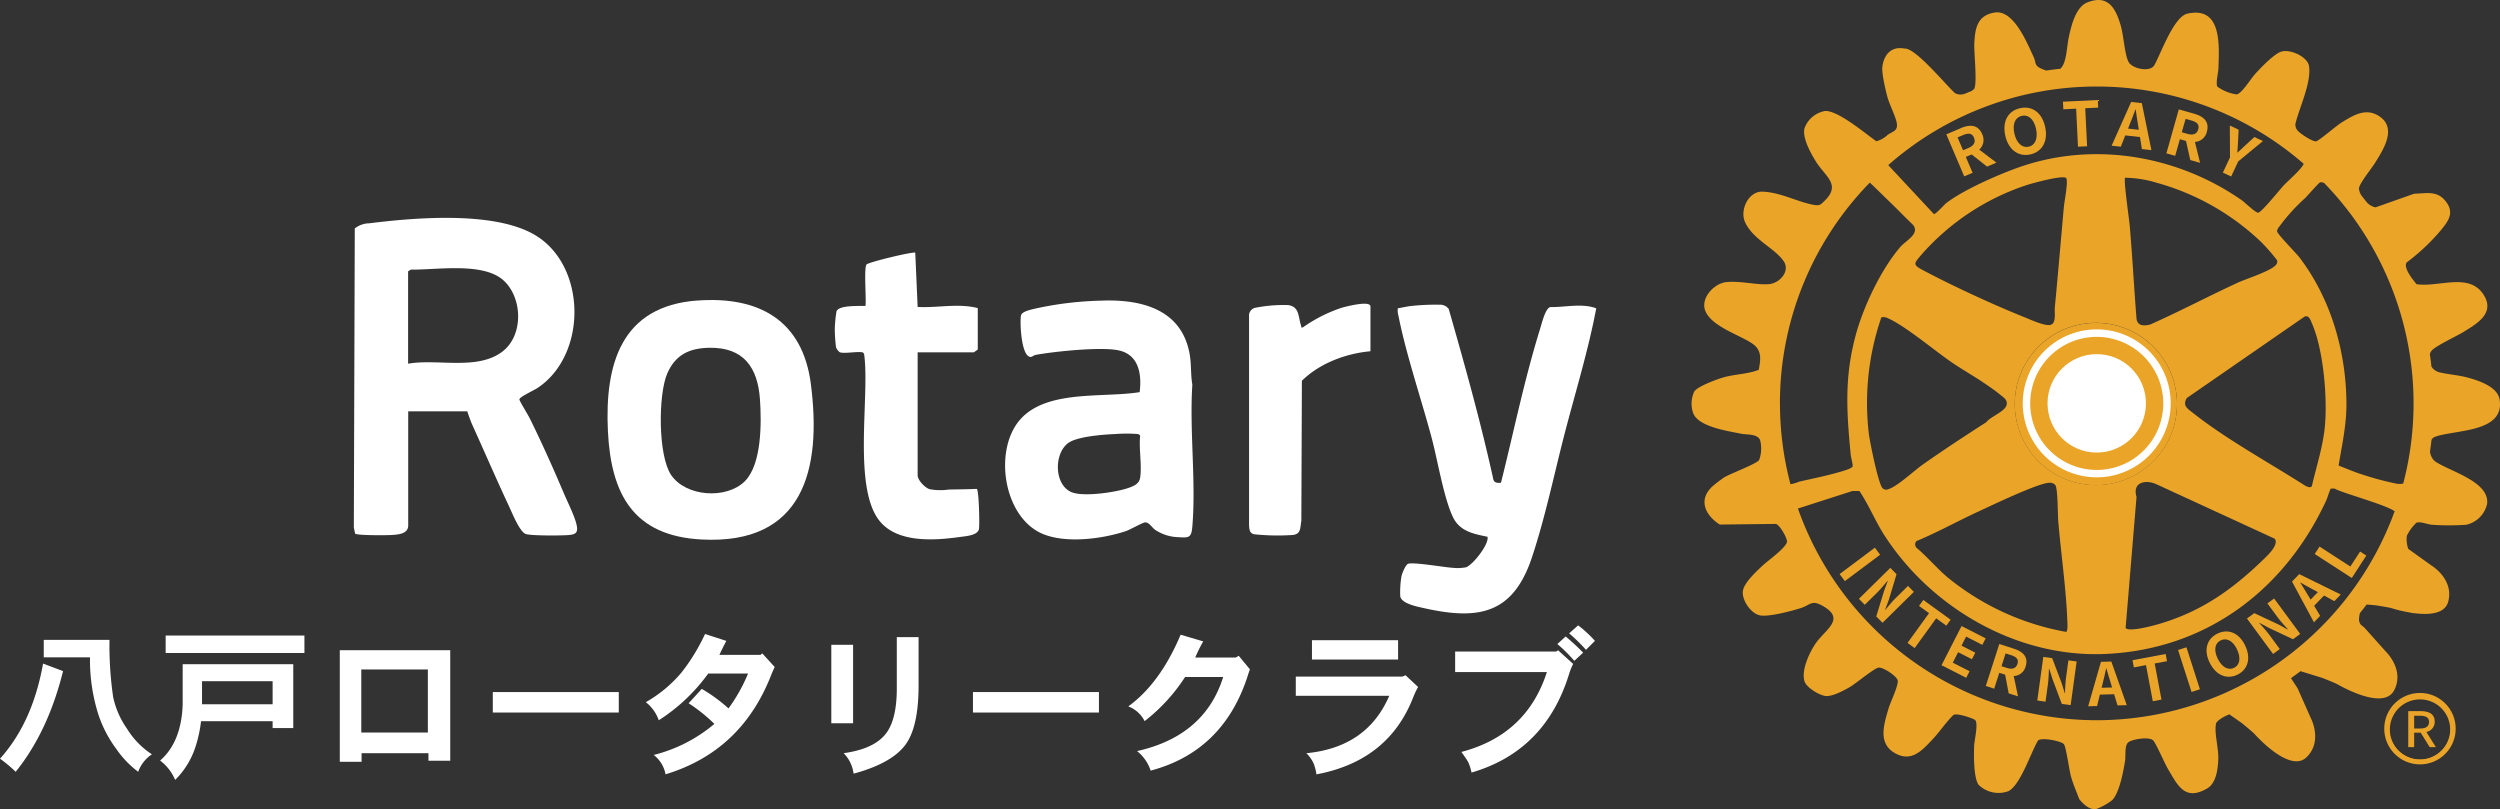
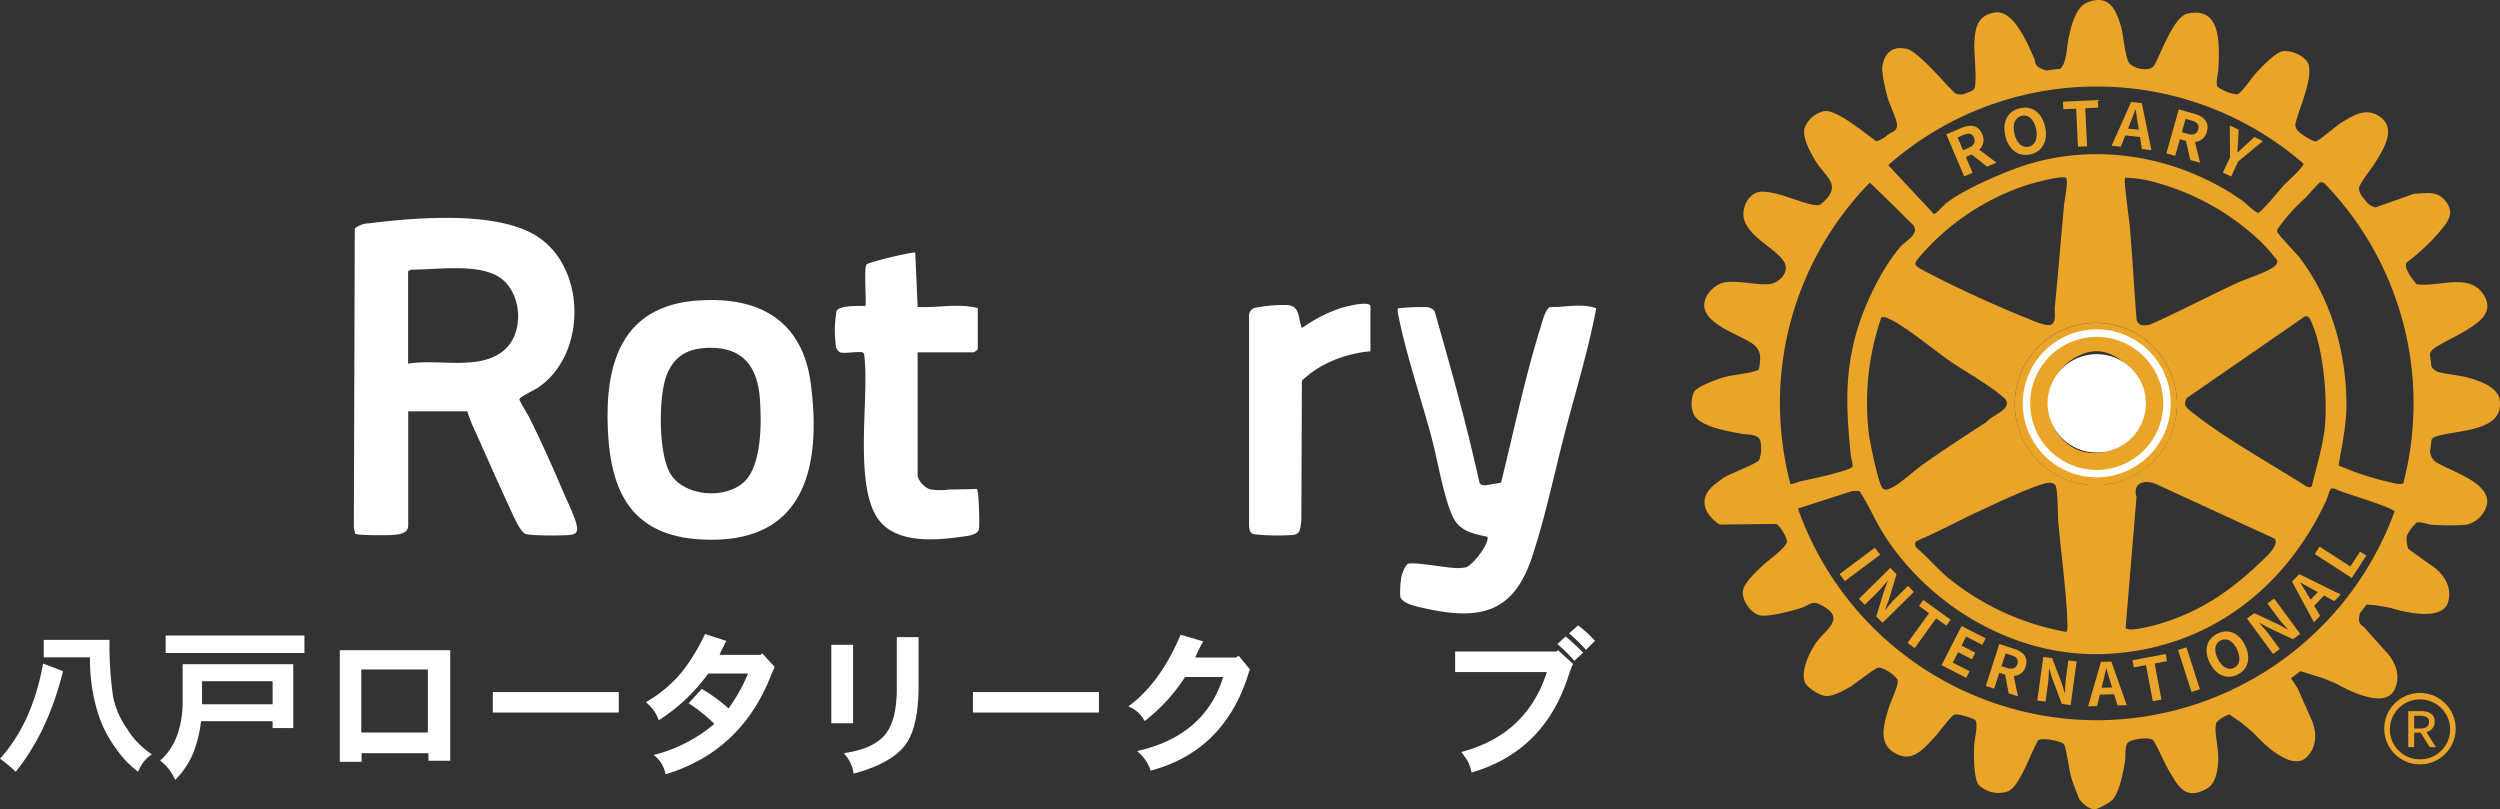
<svg xmlns="http://www.w3.org/2000/svg" width="503.902" height="163.095" viewBox="0 0 503.902 163.095">
  <rect x="0" y="0" width="503.902" height="163.095" fill="#333333" stroke="none" />
  <g id="Rotary_w_2" data-name="Rotary_w 2" transform="translate(-22.85 -347.93)">
    <path id="パス_41" data-name="パス 41" d="M117.02,430.84H105.13v22.97c0,1.76-1.99,1.86-3.31,1.95-.94.07-7.11.12-7.4-.29l-.25-1.23.19-60.26a4.775,4.775,0,0,1,2.9-1.04c9.34-1.17,24.94-2.46,33.18,2.22,10.7,6.08,10.89,24.27.74,30.98-.69.46-3.63,1.79-3.64,2.3,0,.3,1.71,3.06,2.03,3.7,2.42,4.87,4.81,10.22,6.94,15.24.75,1.78,2.28,4.78,2.6,6.54.26,1.4-.28,1.73-1.6,1.85-1.39.13-7.72.17-8.72-.22-1.21-.47-2.73-4.26-3.34-5.57-2.51-5.36-4.87-10.83-7.32-16.23-.42-.93-.76-1.93-1.1-2.9h-.01Zm-11.9-9.6c5.9-1.06,14.04,1.45,19.09-2.52,4.19-3.29,3.97-10.8.12-14.28-4.11-3.72-13.49-2.08-18.65-2.17l-.57.34v18.63h0Z" fill="#fff" />
-     <path id="パス_42" data-name="パス 42" d="M325.39,445.23c2.59-10.34,4.73-20.89,7.9-31.07.31-.99,1.05-4.15,2.06-4.34,3.06.06,6.29-.82,9.24.25-1.6,8.48-4.15,16.73-6.32,25.07-2.15,8.28-3.95,17.04-6.64,25.13-3.79,11.38-10.67,12.74-21.79,10.23-1.32-.3-4.42-.87-4.75-2.34a18.92,18.92,0,0,1,.23-4.01c.11-.59.79-2.31,1.32-2.57.88-.43,7.47.72,9.04.8a9.26,9.26,0,0,0,2.64-.1c1.34-.41,4.74-4.69,4.35-6.16-2.86-.59-5.61-1.1-6.99-4.02-1.86-3.94-3.08-11.52-4.3-16.05-2.09-7.8-5.11-16.66-6.65-24.44a3.659,3.659,0,0,1-.13-1.54c.91-.14,1.93-.4,2.84-.48a44.761,44.761,0,0,1,5.5-.24,2.189,2.189,0,0,1,1.91.84c3.27,11.4,6.46,22.83,9.01,34.42.23.69.9.69,1.54.62h-.01Z" fill="#fff" />
-     <path id="パス_43" data-name="パス 43" d="M245.29,408.51c8.11-.22,15.94,2.03,17.39,11.05.32,2.01.15,3.91.5,5.9-.6,9.25.77,19.44,0,28.58-.19,2.29-.66,2.31-2.86,2.16a8.8,8.8,0,0,1-4.67-1.5c-.64-.48-1.17-1.48-1.96-1.48-.51,0-3.03,1.48-3.96,1.78-4.74,1.57-11.99,2.5-16.67.56-7.96-3.3-9.99-16.82-4.64-23s16.78-4.38,24.14-5.59c.45-3.58-.15-7.52-4.19-8.41-3.53-.78-13.02.21-16.81.91-.33.06-.65.4-.98.4-1.91-.02-2.19-7.01-1.94-8.34.15-.83,2.01-1.18,2.74-1.37a68.85,68.85,0,0,1,13.91-1.64h0Zm7.37,35.7c.38-2.5-.28-5.86,0-8.46a.71.71,0,0,0-.57-.34,28.565,28.565,0,0,0-4.34,0c-2.38.1-7.78.47-9.61,1.83-2.87,2.14-2.83,8.36.64,9.87,2.35,1.02,8.72.08,11.24-.74C251.2,445.98,252.46,445.54,252.66,444.21Z" fill="#fff" />
+     <path id="パス_42" data-name="パス 42" d="M325.39,445.23c2.59-10.34,4.73-20.89,7.9-31.07.31-.99,1.05-4.15,2.06-4.34,3.06.06,6.29-.82,9.24.25-1.6,8.48-4.15,16.73-6.32,25.07-2.15,8.28-3.95,17.04-6.64,25.13-3.79,11.38-10.67,12.74-21.79,10.23-1.32-.3-4.42-.87-4.75-2.34a18.92,18.92,0,0,1,.23-4.01c.11-.59.79-2.31,1.32-2.57.88-.43,7.47.72,9.04.8a9.26,9.26,0,0,0,2.64-.1c1.34-.41,4.74-4.69,4.35-6.16-2.86-.59-5.61-1.1-6.99-4.02-1.86-3.94-3.08-11.52-4.3-16.05-2.09-7.8-5.11-16.66-6.65-24.44a3.659,3.659,0,0,1-.13-1.54a44.761,44.761,0,0,1,5.5-.24,2.189,2.189,0,0,1,1.91.84c3.27,11.4,6.46,22.83,9.01,34.42.23.69.9.69,1.54.62h-.01Z" fill="#fff" />
    <path id="パス_44" data-name="パス 44" d="M163.4,408.51c12.4-.92,21.22,3.97,22.88,16.77,2.25,17.3-1.48,32.49-22.04,31.39-13.72-.73-18.24-9.11-18.86-21.84-.65-13.54,2.68-25.19,18.02-26.33h0Zm9.58,36.42c3.44-3.43,3.37-11.9,3.05-16.49-.45-6.47-3.3-10.52-10.19-10.41-4.04.06-6.87,1.4-8.51,5.21-1.83,4.26-1.84,16.47.76,20.38C161.05,448.07,169.25,448.63,172.98,444.93Z" fill="#fff" />
    <path id="パス_45" data-name="パス 45" d="M192.16,418.95a2.177,2.177,0,0,1-.8-1.03,30.932,30.932,0,0,1-.25-3.66,27.081,27.081,0,0,1,.34-3.55c.44-1.33,4.58-1.06,5.85-1.13.19-1.29-.36-7.78.22-8.35.5-.49,9.39-2.63,9.81-2.37l.48,10.94c4.05.22,8.14-.79,12.12.23v8.34a6.15,6.15,0,0,1-.8.57H207.81v24.8c0,.95,1.48,2.54,2.46,2.8a11.841,11.841,0,0,0,3.84.06c1.88-.03,3.75-.05,5.62-.13.45.32.58,7.09.45,8.02-.18,1.37-2.62,1.5-3.82,1.67-5.15.72-12.56,1.25-16.18-3.18-5.43-6.63-2.09-24.69-3.1-33.24-.04-.33-.03-.59-.35-.79-1.23-.22-3.51.29-4.57,0h0Z" fill="#fff" />
    <path id="パス_46" data-name="パス 46" d="M299.09,418.73c-4.96.44-10.27,2.43-13.83,5.95l-.11,28.23c-.26,1.37-.02,2.65-1.72,2.85a45.367,45.367,0,0,1-7.86-.15c-.9-.29-.88-.95-.96-1.78V411.76a1.631,1.631,0,0,1,1.19-1.78,29.357,29.357,0,0,1,6.64-.56c2.41.28,2.06,2.49,2.67,4.2.09.25-.11.39.35.3a29.971,29.971,0,0,1,7.73-3.93c.81-.24,5.89-1.58,5.89-.28v9.03h0Z" fill="#fff" />
    <path id="パス_47" data-name="パス 47" d="M461.65,429.36a16.35,16.35,0,1,1-16.35-16.34A16.348,16.348,0,0,1,461.65,429.36Zm-2.09.01a14.25,14.25,0,1,0-14.25,14.24A14.248,14.248,0,0,0,459.56,429.37Z" fill="#eaa529" />
    <path id="パス_48" data-name="パス 48" d="M459.56,429.37a14.25,14.25,0,1,1-14.25-14.24A14.248,14.248,0,0,1,459.56,429.37Zm-7.09-7.12c-3.33-3.08-6.67-4.78-11.04-2.42-6.66,3.6-7.95,12.83-1.79,17.63,5.35,4.16,13.95.65,15.37-5.89a9.892,9.892,0,0,0-2.55-9.33h.01Z" fill="#eaa529" />
    <path id="パス_49" data-name="パス 49" d="M445.47,444.14a14.91,14.91,0,1,1,14.91-14.91A14.929,14.929,0,0,1,445.47,444.14Zm0-28.31a13.41,13.41,0,1,0,13.41,13.41A13.424,13.424,0,0,0,445.47,415.83Z" fill="#fff" />
    <path id="パス_50" data-name="パス 50" d="M400.75,458.32l1.06,1.42-7.11,5.32-1.06-1.42Z" fill="#eaa529" />
    <path id="パス_51" data-name="パス 51" d="M403.85,462.38l1.27,1.29-1.56,5.16-.74,1.98.04.04c.59-.72,1.34-1.64,2.05-2.34l2.52-2.48,1.18,1.2-6.32,6.23-1.26-1.28,1.58-5.16.73-1.98-.04-.04c-.62.73-1.33,1.61-2.05,2.33l-2.54,2.5-1.18-1.2,6.32-6.23v-.02Z" fill="#eaa529" />
    <path id="パス_52" data-name="パス 52" d="M411.67,471.52l-2.02-1.46.87-1.2,5.5,3.98-.87,1.2-2.04-1.48-4.34,6-1.44-1.04Z" fill="#eaa529" />
    <path id="パス_53" data-name="パス 53" d="M418.23,474.12l4.85,2.48-.67,1.31-3.27-1.67-.93,1.83,2.78,1.42-.68,1.32-2.78-1.42-1.08,2.11,3.39,1.73-.68,1.32-4.97-2.54,4.04-7.9h0Z" fill="#eaa529" />
    <path id="パス_54" data-name="パス 54" d="M427.72,487.68l-.71-3.76-1.18-.38-1.03,3.2-1.69-.54,2.72-8.46,2.95.95c1.77.57,2.98,1.64,2.35,3.58a2.551,2.551,0,0,1-2.39,1.92l.86,4.1-1.89-.61h.01Zm-1.45-5.47,1.1.35c1.08.35,1.83.08,2.12-.82s-.2-1.41-1.29-1.76l-1.1-.35-.83,2.58h0Z" fill="#eaa529" />
    <path id="パス_55" data-name="パス 55" d="M434.7,480.34l1.79.25,1.91,5.03.62,2.02h.06a30.747,30.747,0,0,1,.2-3.1l.48-3.51,1.66.23-1.21,8.8-1.78-.25-1.9-5.06-.63-2.01h-.06c-.05.95-.07,2.08-.21,3.09l-.48,3.53-1.66-.23,1.21-8.8h0Z" fill="#eaa529" />
    <path id="パス_56" data-name="パス 56" d="M448.98,487.86l-2.88.08-.56,2.3-1.8.05,2.58-8.96,2.09-.06,3.11,8.79-1.86.05-.69-2.26h.01Zm-.42-1.37-.29-.96c-.3-.92-.57-1.93-.86-2.88h-.05c-.2.98-.43,2-.67,2.93l-.24.98,2.11-.06h0Z" fill="#eaa529" />
    <path id="パス_57" data-name="パス 57" d="M455.4,481.99l-2.45.46-.27-1.45,6.68-1.25.27,1.45-2.48.46,1.37,7.28-1.75.33-1.37-7.28h0Z" fill="#eaa529" />
    <path id="パス_58" data-name="パス 58" d="M461.86,478.94l1.69-.54,2.72,8.46-1.69.54Z" fill="#eaa529" />
    <path id="パス_59" data-name="パス 59" d="M468.23,481.49c-1.27-2.6-.54-4.82,1.57-5.85s4.31-.22,5.57,2.37.57,4.88-1.54,5.91-4.34.15-5.6-2.44h0Zm5.51-2.69c-.83-1.72-2.09-2.37-3.28-1.8s-1.44,1.97-.61,3.69c.83,1.7,2.11,2.43,3.3,1.85s1.41-2.03.58-3.74h.01Z" fill="#eaa529" />
    <path id="パス_60" data-name="パス 60" d="M475.76,472.59l1.46-1.07,4.88,2.28,1.85,1.02.05-.04c-.62-.69-1.43-1.56-2.03-2.37l-2.1-2.85,1.35-1,5.26,7.15-1.45,1.07-4.88-2.3-1.86-1-.05.04c.64.72,1.4,1.54,2.01,2.36l2.11,2.87-1.35,1-5.26-7.15h.01Z" fill="#eaa529" />
    <path id="パス_61" data-name="パス 61" d="M491.29,467.96l-2,2.07,1.21,2.03-1.25,1.3-4.42-8.21,1.45-1.5,8.37,4.11-1.29,1.34-2.07-1.13h0Zm-1.26-.68-.88-.48c-.86-.44-1.76-.98-2.63-1.46l-.03.03c.54.84,1.08,1.73,1.57,2.56l.52.86,1.47-1.52h-.02Z" fill="#eaa529" />
    <path id="パス_62" data-name="パス 62" d="M489.41,459.59l.97-1.49,6.21,4.02,1.96-3.02,1.25.81-2.92,4.52-7.46-4.83h0Z" fill="#eaa529" />
    <path id="パス_63" data-name="パス 63" d="M423.37,381.52l-3.11-2.46-1.18.5,1.37,3.2-1.69.72-3.61-8.47,2.95-1.26c1.77-.76,3.44-.74,4.27,1.21a2.636,2.636,0,0,1-.58,3.13l3.46,2.62-1.89.8h0Zm-4.85-3.3,1.1-.47c1.09-.46,1.49-1.17,1.1-2.08s-1.12-.97-2.2-.51l-1.1.47Z" fill="#eaa529" />
    <path id="パス_64" data-name="パス 64" d="M427.04,375.27c-.66-2.92.59-4.99,2.96-5.53s4.4.8,5.06,3.71-.57,5.06-2.95,5.6-4.42-.87-5.08-3.78Zm6.19-1.41c-.44-1.93-1.55-2.89-2.88-2.58s-1.92,1.65-1.48,3.57,1.56,2.95,2.89,2.65,1.9-1.72,1.47-3.63h0Z" fill="#eaa529" />
    <path id="パス_65" data-name="パス 65" d="M441.32,369.83l-2.58.13-.08-1.53,7.03-.34.07,1.53-2.61.13.38,7.66-1.84.09-.37-7.66h0Z" fill="#eaa529" />
    <path id="パス_66" data-name="パス 66" d="M454.19,375.55l-2.97-.33-.9,2.28-1.85-.2,3.94-8.82,2.15.24,1.93,9.47-1.92-.21-.38-2.42h0Zm-.24-1.46-.16-1.03c-.18-.98-.31-2.06-.47-3.08h-.05c-.35.97-.73,1.98-1.11,2.9l-.38.97,2.17.24h0Z" fill="#eaa529" />
    <path id="パス_67" data-name="パス 67" d="M464.33,380.21l-.87-3.87-1.23-.35-.95,3.35-1.77-.5,2.5-8.86,3.09.87c1.86.52,3.14,1.59,2.57,3.62a2.639,2.639,0,0,1-2.41,2.07l1.04,4.21-1.97-.56Zm-1.71-5.62,1.15.33c1.14.32,1.89.02,2.16-.93s-.26-1.46-1.4-1.78l-1.15-.32-.77,2.7h0Z" fill="#eaa529" />
    <path id="パス_68" data-name="パス 68" d="M472.33,379.69l-.03-6.45,1.77.83-.12,2.42c-.05.73-.1,1.42-.14,2.18l.04.02c.56-.52,1.08-.99,1.61-1.5l1.78-1.64,1.73.81-4.98,4.1-1.43,3.05-1.67-.78,1.43-3.05h.01Z" fill="#eaa529" />
    <path id="パス_69" data-name="パス 69" d="M517.15,494.98a6.53,6.53,0,1,1-6.53-6.53A6.538,6.538,0,0,1,517.15,494.98Zm-.44,0a6.08,6.08,0,1,0-6.08,6.08A6.077,6.077,0,0,0,516.71,494.98Zm-5.94-3.71c1.62,0,2.82.55,2.82,2.11a2.069,2.069,0,0,1-1.68,2.09l1.92,3.05h-1.25l-1.81-2.91h-1.32v2.91h-1.19v-7.26h2.51Zm-1.32,3.5h1.19c1.21,0,1.81-.46,1.81-1.32,0-.91-.66-1.25-1.82-1.25h-1.18v2.56h0Z" fill="#eaa529" />
    <circle id="楕円形_4" data-name="楕円形 4" cx="6.7" cy="6.7" r="6.7" transform="translate(503.92 488.1)" fill="none" stroke="#eaa529" stroke-miterlimit="10" stroke-width="1" />
    <g id="グループ_44" data-name="グループ 44">
      <path id="パス_70" data-name="パス 70" d="M513.64,435.98c4.02-1.48,14.12-.8,13.03-7.52-.42-2.58-4.14-3.79-6.34-4.4-1.87-.52-3.96-.65-5.78-1.08a2.651,2.651,0,0,1-1.62-1.17c-.09-.85-.2-1.69-.32-2.53a2.467,2.467,0,0,1,.35-.66c.72-.92,5.16-2.99,6.48-3.81,2.6-1.61,6.24-3.66,4.14-7.25-2.85-4.89-9.16-1.65-13.66-2.35-.71-.89-2.68-3.25-2-4.37a41.169,41.169,0,0,0,6.87-6.45c1.45-1.79,2.81-3.44,1.15-5.71-1.77-2.42-3.89-1.77-6.5-1.7l-7.79,2.75a3.317,3.317,0,0,1-1.92-1.23c-.26-.34-.53-.68-.8-1.02a3.05,3.05,0,0,1-.61-1.54c.03-.97,2.5-3.99,3.18-5.08,1.69-2.71,4.59-7.09.9-9.51-2.67-1.76-5.16-.21-7.56,1.26-1.04.63-4.49,3.64-5.14,3.8-.69.17-3.41-1.67-3.82-2.25a1.923,1.923,0,0,1-.37-1.25c.79-3.3,3.24-8.28,2.75-11.64-.28-1.94-3.86-3.51-5.64-2.92-1.47.49-4.21,3.35-5.3,4.58-.81.91-2.67,3.9-3.64,4.03a8.644,8.644,0,0,1-3.86-1.54c-.44-.51.15-2.89.18-3.69.13-4.47.8-12.62-6.25-11.05-2.78.62-5.35,8.08-6.7,10.45-.95,1.41-4.45.65-5.18-.74-.77-1.48-.98-5.35-1.57-7.34-1.03-3.46-2.52-6.27-6.69-4.65-2.39.93-3.27,4.72-3.76,6.98-.47,2.16-.41,5.16-1.71,6.41-.95.1-1.9.22-2.84.36a8.726,8.726,0,0,1-1.04-.4c-1.44-.66-.97-1.2-1.52-2.36-1.35-2.88-4.03-9.59-7.88-8.93-3.5.6-3.9,3.17-4.07,6.22-.09,1.73.66,8.33-.06,9.2a2.34,2.34,0,0,1-.57.43c-.42.17-.84.33-1.25.51a2.47,2.47,0,0,1-1.98-.09c-1.81-1.6-7.99-9.19-10.18-9.01-4.08-.77-4.47,3.55-4.47,3.55-.24,1.2.65,4.94,1.02,6.28.43,1.56,1.77,4.08,1.9,5.43s-.9,1.47-1.84,2.11a5.481,5.481,0,0,1-2.31,1.31c-2.23-1.54-7.66-6.19-10.31-6.1a5.371,5.371,0,0,0-4.2,3.57c-.36,2,1.24,4.83,2.27,6.53,1.88,3.09,5.24,4.71,1.78,8.03-.86.83-.99,1.02-2.34.76-3.23-.62-6.58-2.51-10.18-2.63-2.8-.09-4.62,3.73-3.46,6.2,1.66,3.53,5.88,5.11,7.75,7.8,1.38,1.99-.75,4.43-2.93,4.64-2.41.22-5.77-.7-8.62-.41-2.46.25-5.15,3.17-4.29,5.65,1.13,3.24,6.93,4.97,9.51,6.73,2,1.36,1.71,3.14,1.32,5.3-2.24.88-4.83.86-7.2,1.55-1.22.35-5.32,1.85-5.84,2.9a5.807,5.807,0,0,0-.14,4.39c1.21,2.71,7.01,3.5,9.67,4.05,1.06.22,3.22-.03,3.77,1.26a6.7,6.7,0,0,1-.19,4.04c-.58.8-5.7,2.69-7,3.47a25.405,25.405,0,0,0-2.25,1.69c-3.12,2.73-1.71,5.89,1.31,7.84l11.34-.13c.77.23,2.2,2.74,2.22,3.52.02,1.15-3.91,3.92-4.92,4.88-1.23,1.17-3.8,3.49-3.98,5.18-.2,1.84,1.67,4.57,3.54,4.87,1.82.29,6.22-.88,8.1-1.47,1.94-.61,2.16-1.68,4.24-.57,5.08,2.71.73,4.84-1.22,7.7-1.26,1.85-2.92,5.39-2.23,7.62.39,1.26,3.08,2.9,4.37,2.97,1.32.07,3.63-1.15,4.8-1.84s4.88-3.77,5.73-3.89c.94-.13,3.59,1.64,3.87,2.53.28.87-1.48,4.5-1.83,5.69-.93,3.19-2.21,7.02,1.28,9.01,3.32,1.89,5.42-.49,7.54-2.72,1.47-1.55,2.67-3.41,4.21-4.93.57-.56,4.04.65,4.41.98.7.61-.13,4.04-.18,5.08-.08,1.81-.15,6.66.92,8.01a5.742,5.742,0,0,0,6.04,1.22c2.42-1.33,4.47-7.81,5.92-10.2.81-.67,4.79.16,5.22.78.44.64,1.05,5.21,1.42,6.52.44,1.56,1.08,3.01,1.65,4.52h0s2.05,2.8,3.88,1.83h0a12.8,12.8,0,0,0,2.75-1.6c1.47-1.43,2.33-6.05,2.63-8.11.12-.85-.14-2.92.62-3.55s4.21-1.22,5.04-.38c.55.57,2.32,4.66,3,5.8,2.01,3.4,3.42,6.42,7.85,3.88,1.87-1.07,2.19-3.97,2.26-5.97.08-2.18-.83-5.16-.46-7.09.11-.55,1.49-1.45,2.71-1.88l2.53,1.78s2.09,1.71,2.49,2.14,7.18,7.99,10.53,4.71.81-7.97.81-7.97l-2.63-5.93-1.33-2.03c.65-.46,1.29-.92,1.92-1.41l4.37,1.35s2.52.99,3.03,1.27,9.29,5.4,11.47,1.25-1.68-7.83-1.68-7.83l-4.32-4.83-.73-.59a2.324,2.324,0,0,1-.35-.85,5.952,5.952,0,0,1,.19-1.48c.45-.57.91-1.14,1.35-1.72l1.74.14s2.67.41,3.23.58a28.9,28.9,0,0,0,3.93.92,3.816,3.816,0,0,0,.42.1.293.293,0,0,0,.09-.02c2.93.4,6.34.28,7.03-2.29,1.22-4.53-3.35-7.28-3.35-7.28l-4.69-3.36a5.579,5.579,0,0,1-.29-2.66,8.989,8.989,0,0,1,1.94-2.63c.91-.28,2.15.36,3.15.42a49.363,49.363,0,0,0,6.88,0,5.533,5.533,0,0,0,4.21-4.26c.48-4.51-7.72-6.55-10.56-8.56a3.127,3.127,0,0,1-.96-1.92c.11-.8.22-1.59.31-2.4a1.375,1.375,0,0,1,.7-.58Zm-68.17-70.61a63.558,63.558,0,0,1,41.71,15.57c-.36,1.05-3.25,3.51-4.08,4.42-.72.78-4.43,5.38-5.07,5.44-.56.05-2.65-2.04-3.34-2.52-12.94-9.01-29.75-11.91-44.76-6.68-4.18,1.46-11.28,4.57-14.73,7.22-.55.42-2.12,2.26-2.55,2.26l-9.21-9.87a63.564,63.564,0,0,1,42.02-15.84h.01Zm-9.14,47.98c-1.03.49-4.07-.94-5.23-1.4-6.4-2.56-14.86-6.46-20.93-9.71-1.85-.99-1.39-1.34-.26-2.72a48.4,48.4,0,0,1,21.57-14.33c1.28-.39,6.92-1.95,7.79-1.41.55.35-.34,4.88-.42,5.8-.61,6.79-1.18,13.56-1.83,20.34C436.93,410.82,437.33,412.87,436.33,413.35Zm-20.29,7.48c2.33,1.61,4.86,3,7.17,4.61a36.984,36.984,0,0,1,3.75,2.83c1.71,2.17-2.69,3.32-3.75,4.76-4.25,2.72-8.49,5.52-12.63,8.41-1.73,1.21-4.88,4.13-6.64,4.9-.57.25-1,.48-1.58.05-.88-.64-2.6-9.35-2.81-10.91a52.911,52.911,0,0,1,2.51-23.59,2,2,0,0,1,1.43.24c3.38,1.5,9.21,6.39,12.56,8.7h-.01ZM409.11,457c4.28-1.78,8.34-4.05,12.54-5.98,2.58-1.19,12.19-5.82,14.35-5.79a1.38,1.38,0,0,1,1.12.47c.52.69.48,5.84.59,7.18.55,6.69,1.6,13.66,1.84,20.33.02.48.11,1.83-.23,2.09a52.266,52.266,0,0,1-24.16-11.2c-2.08-1.81-3.9-3.98-6.01-5.75a1.023,1.023,0,0,1-.04-1.35h0Zm19.84-27.64A16.35,16.35,0,1,1,445.3,445.7,16.348,16.348,0,0,1,428.95,429.36Zm28.81,16.29,23.56,10.85c.87,1-.93,2.89-1.64,3.6-6.51,6.4-12.85,11.04-21.8,13.64-1.09.32-5.96,1.63-6.59.77l2.2-26.42c-.92-3.07,2-3.6,4.27-2.43h0Zm6.63-14.85c-.99-.8-1.5-1.32-.77-2.64l23.73-16.41c.89-.4,1.25.78,1.53,1.43,2.3,5.33,3.12,14.99,2.57,20.74-.39,4.09-1.71,8.02-2.62,12-.32.45-.93.09-1.31-.07-7.42-4.75-16.29-9.56-23.12-15.06h-.01Zm17.34-29.68c-.59,1.26-6.16,3.02-7.71,3.73-5.96,2.74-11.79,5.84-17.8,8.5-1.23.28-2.51.34-2.73-1.16-.51-6.31-.83-12.65-1.39-18.95-.11-1.21-1.26-9.15-.91-9.49a23.454,23.454,0,0,1,6.41,1.03,49.663,49.663,0,0,1,20.95,11.87,38.351,38.351,0,0,1,3.26,3.72.874.874,0,0,1-.08.74h0ZM381.61,429.24a63.639,63.639,0,0,1,18.12-44.5c.73.65,2.89,2.8,3.34,3.23,1.82,1.72,3.54,3.54,5.36,5.27,1.47,1.8-1.46,3.21-2.5,4.41-3.92,4.53-7.5,12.1-9.05,17.87-2.28,8.44-1.83,15.33-1.02,23.88.08.82.37,1.66.43,2.48-.1.35-.95.65-1.3.77-2.86.96-6.53,1.68-9.52,2.37a7.585,7.585,0,0,1-1.73.51,63.584,63.584,0,0,1-2.12-16.31v.02Zm63.86,63.86a63.963,63.963,0,0,1-60.23-42.67l11-3.54h1.39c1.88,2.78,3.18,6.02,4.98,8.84,9.4,14.64,26.63,24.72,44.36,24.02,20.35-.8,36.26-12.74,44.68-30.78.39-.83.58-1.74.98-2.56l.74-.02c1.72.97,10.02,3.14,12.15,4.58a63.973,63.973,0,0,1-60.05,42.13h0Zm61.79-47.71a3.424,3.424,0,0,1-1.46.01,60.221,60.221,0,0,1-6.85-1.84c-1.61-.51-3.16-1.18-4.73-1.79.68-4.12,1.6-8.22,1.58-12.44-.04-10.48-3.12-21.23-9.52-29.57-.64-.83-4.41-4.66-4.45-5.17-.04-.48.36-.86.61-1.22a37.474,37.474,0,0,1,5.02-5.5c.47-.47,2.8-3.12,3.01-3.18a1.286,1.286,0,0,1,.86.15,63.736,63.736,0,0,1,15.92,60.54h.01Z" fill="#eaa529" />
-       <circle id="楕円形_5" data-name="楕円形 5" cx="11.32" cy="11.32" r="11.32" transform="translate(433.95 417.59)" fill="#eaa529" />
    </g>
    <circle id="楕円形_6" data-name="楕円形 6" cx="9.92" cy="9.92" r="9.92" transform="translate(435.55 419.31)" fill="#fff" />
    <g id="グループ_45" data-name="グループ 45">
      <path id="パス_71" data-name="パス 71" d="M31.53,481.68l4.03,1.52q-3.03,12.225-9.55,20.29a27.773,27.773,0,0,0-3.16-2.64q6.555-7.26,8.68-19.16h0Zm.13-4.78H44.92a72.189,72.189,0,0,0,.74,11.55,17.421,17.421,0,0,0,2.81,6.39,16.3,16.3,0,0,0,5,5.13,7.19,7.19,0,0,0-2.77,3.52,19.543,19.543,0,0,1-4.39-4.58,24.309,24.309,0,0,1-3.9-7.84,36.567,36.567,0,0,1-1.42-10.65H31.67V476.9h-.01Z" fill="#fff" />
      <path id="パス_72" data-name="パス 72" d="M77.79,493.29H63.37a25.989,25.989,0,0,1-1.16,5.29,16.407,16.407,0,0,1-4.06,6.55,9.353,9.353,0,0,0-3.03-3.9q4.26-3.705,4.55-11.23v-8.19H81.96v12.87H77.8v-1.39h-.01ZM56.24,476.03H84.21v3.52H56.24v-3.52Zm7.33,9.2v4.65H77.8v-4.65H63.57Z" fill="#fff" />
      <path id="パス_73" data-name="パス 73" d="M113.6,501.26h-4.39v-1.52H95.73v1.74H91.34V478.99H113.6v22.26h0Zm-4.51-5.68V482.87H95.67v12.71Z" fill="#fff" />
      <path id="パス_74" data-name="パス 74" d="M147.57,491.55H122.18v-4.13h25.39Z" fill="#fff" />
      <path id="パス_75" data-name="パス 75" d="M179,482.39c-.24.47-.53,1.14-.87,2Q172.1,499.42,157,504a6.363,6.363,0,0,0-2.39-3.9,30.394,30.394,0,0,0,12.23-6.26,32.5,32.5,0,0,0-5.19-4.16l2.65-2.9a32.448,32.448,0,0,1,5.39,3.94,33.652,33.652,0,0,0,3.94-7.03H165.6a36.577,36.577,0,0,1-9.97,9.42,7.917,7.917,0,0,0-2.61-3.65,26.336,26.336,0,0,0,7.26-6.06,39.393,39.393,0,0,0,4.68-7.68l4.29,1.39c-.47.88-.94,1.82-1.39,2.81h8.29l.35-.29,2.52,2.77H179Z" fill="#fff" />
      <path id="パス_76" data-name="パス 76" d="M194.8,493.71h-4.39V477.9h4.39Zm13.2-7.58q0,8.61-2.84,12.16-2.865,3.585-10.26,5.58a7.183,7.183,0,0,0-2-4.13q5.685-.78,8.16-3.52,2.55-2.775,2.55-9.55V476.35H208v9.78h0Z" fill="#fff" />
      <path id="パス_77" data-name="パス 77" d="M244.35,491.55H218.96v-4.13h25.39Z" fill="#fff" />
      <path id="パス_78" data-name="パス 78" d="M274.78,482.87c-.13.32-.33.92-.61,1.81q-4.995,14.745-19.39,18.58a8.431,8.431,0,0,0-2.74-3.94q13.65-3.06,17.36-14.94h-7.68a35.794,35.794,0,0,1-8.16,8.9,6.136,6.136,0,0,0-3.29-2.97q6.42-4.65,10.55-14.45l4.55,1.35a29.884,29.884,0,0,0-1.61,3.26h8.16l.61-.36,2.26,2.74v.02Z" fill="#fff" />
-       <path id="パス_79" data-name="パス 79" d="M308.68,486.39a18.971,18.971,0,0,0-1,2.13q-4.995,12.78-19.49,15.49a9.4,9.4,0,0,0-.55-2.16,6.791,6.791,0,0,0-1.48-2.1q12.255-1.185,16.71-11.58H284.03V484.3h21.48l.65-.26,2.52,2.36h0Zm-4.03-5.52H287.29v-3.9h17.36v3.9h0Z" fill="#fff" />
      <path id="パス_80" data-name="パス 80" d="M339.94,481.74a12.989,12.989,0,0,0-.81,2q-4.77,15.555-19.68,19.91a9.121,9.121,0,0,0-.68-2.13c-.21-.39-.67-1.06-1.36-2.03q13.17-3.45,17.23-16.1H316.15v-4.13h20.36l.39-.26,3.03,2.74h0Zm2-2.25-1.77,1.64a30.492,30.492,0,0,0-3.42-3.39l1.68-1.52a45.138,45.138,0,0,1,3.52,3.26h0Zm2.39-2.39-1.81,1.81a34.381,34.381,0,0,0-3.39-3.32l1.81-1.61a23.307,23.307,0,0,1,3.39,3.13h0Z" fill="#fff" />
    </g>
  </g>
</svg>